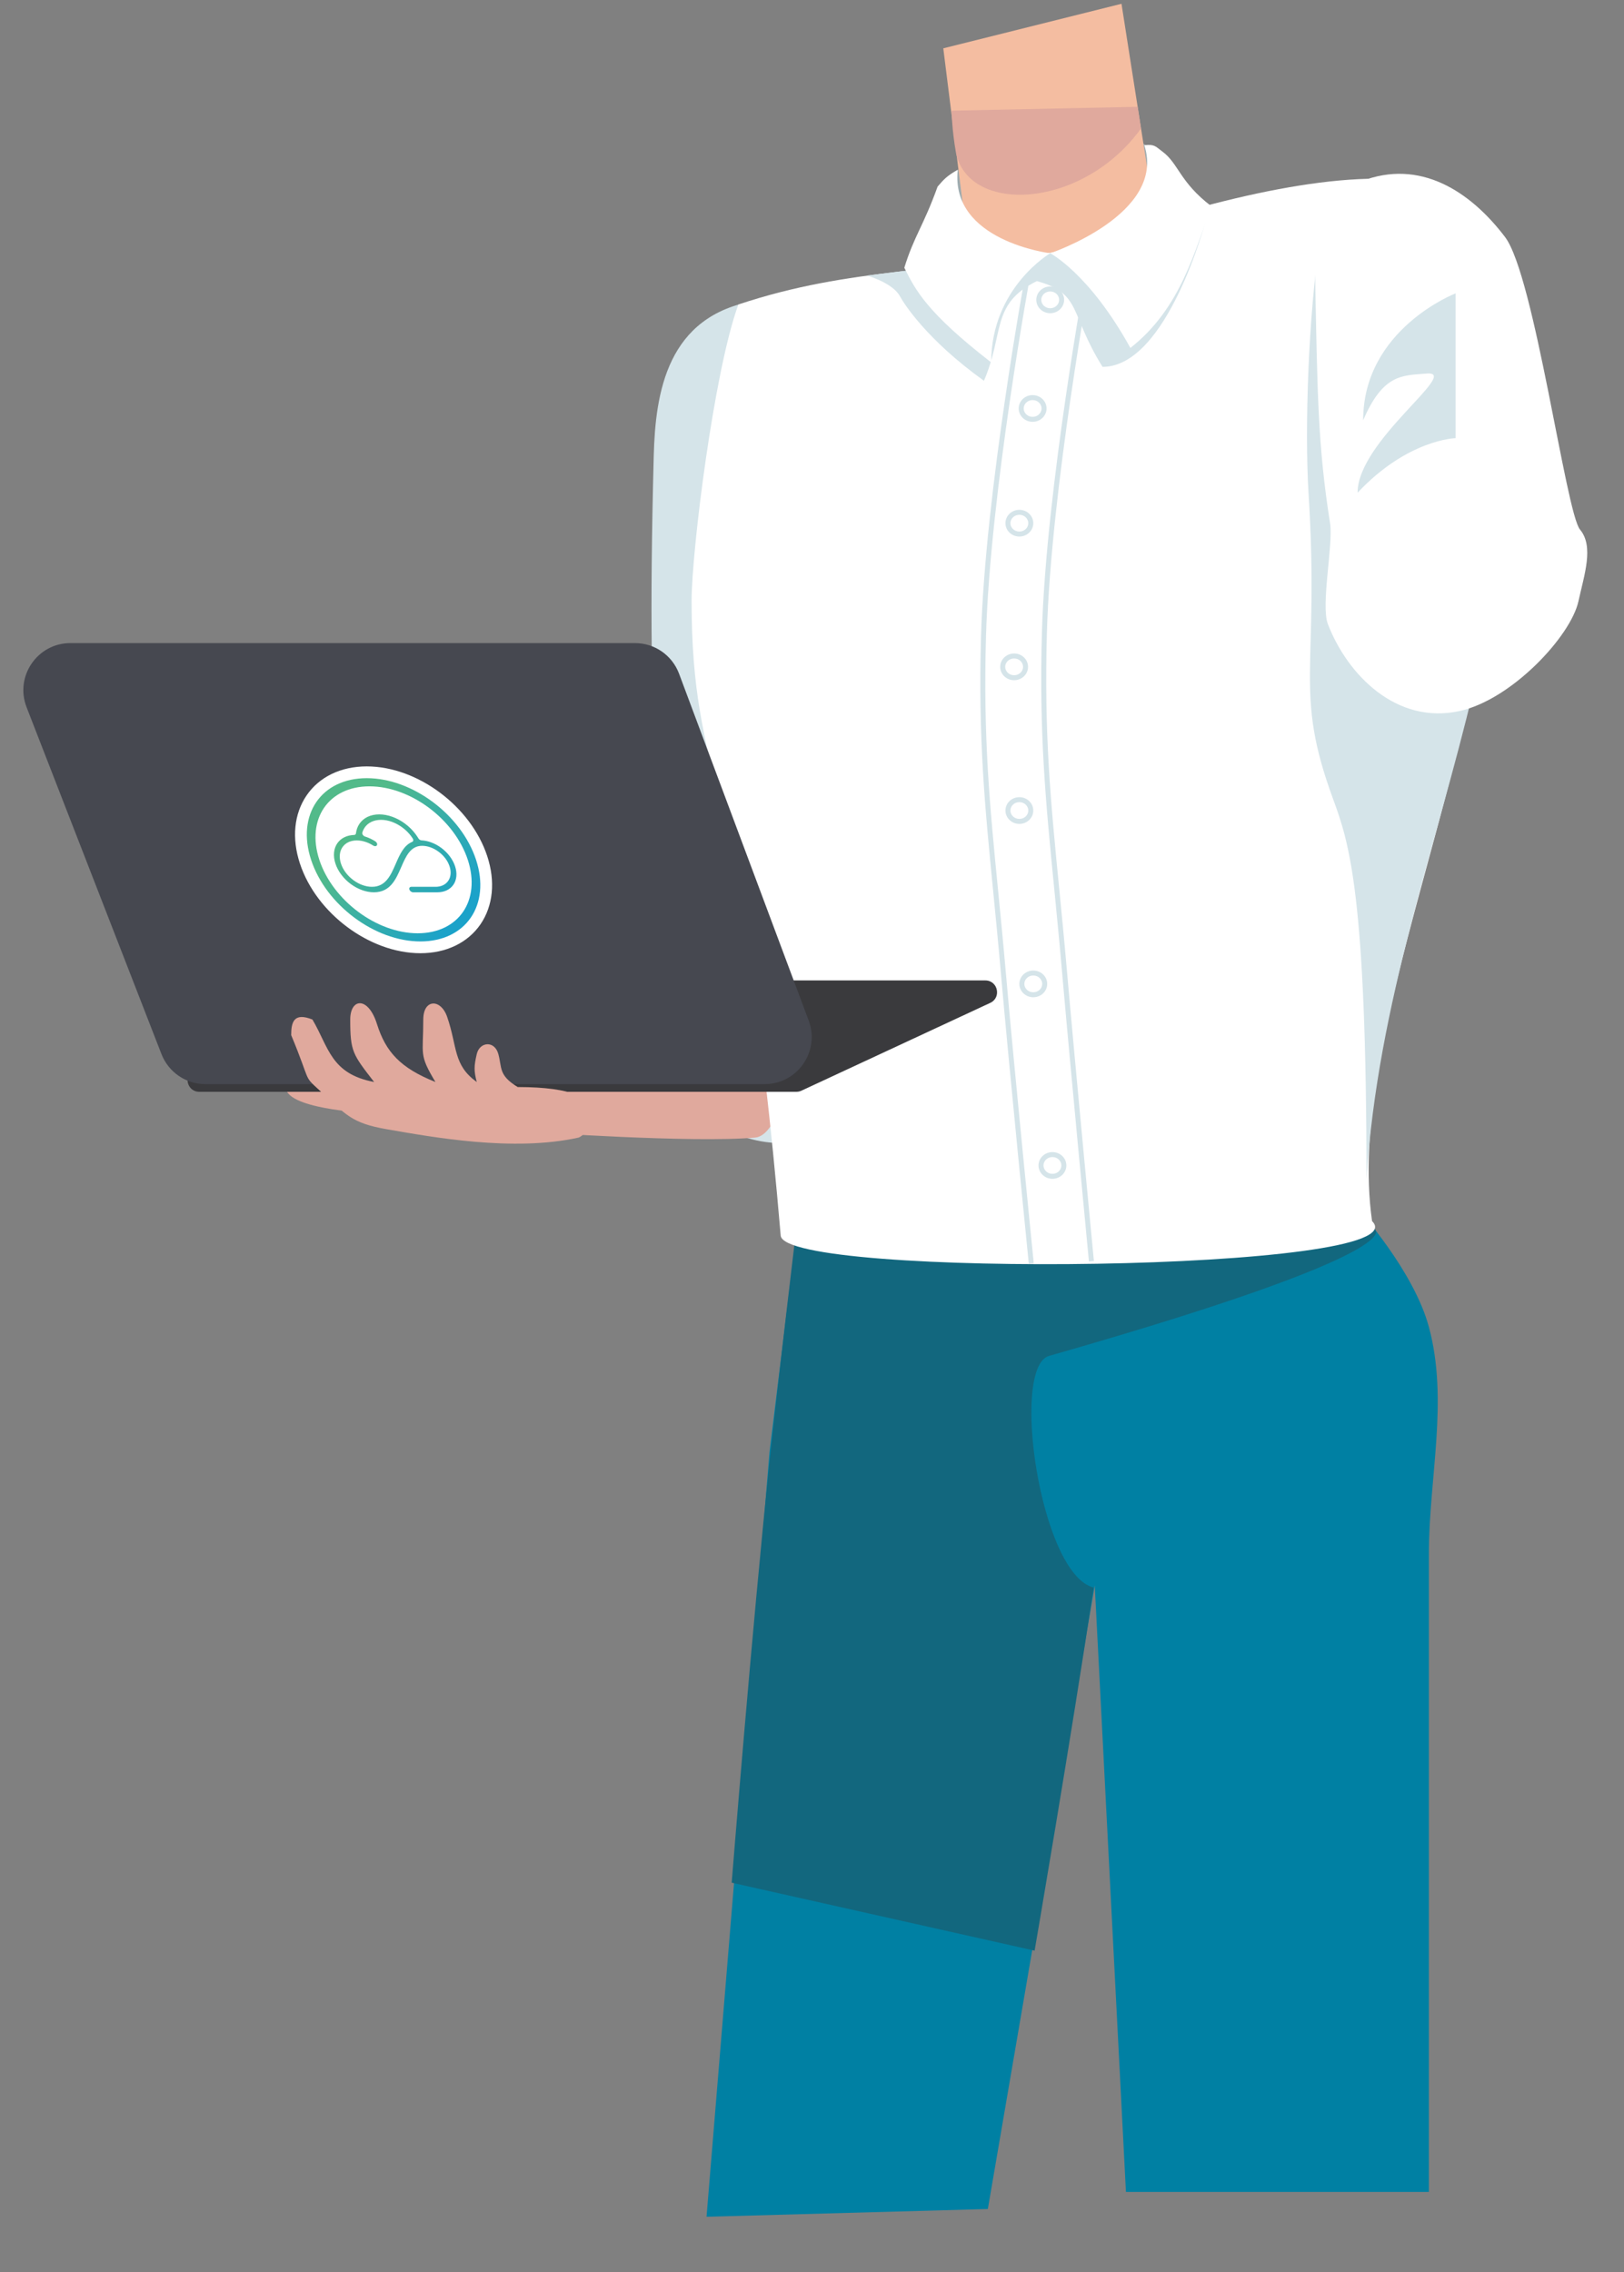
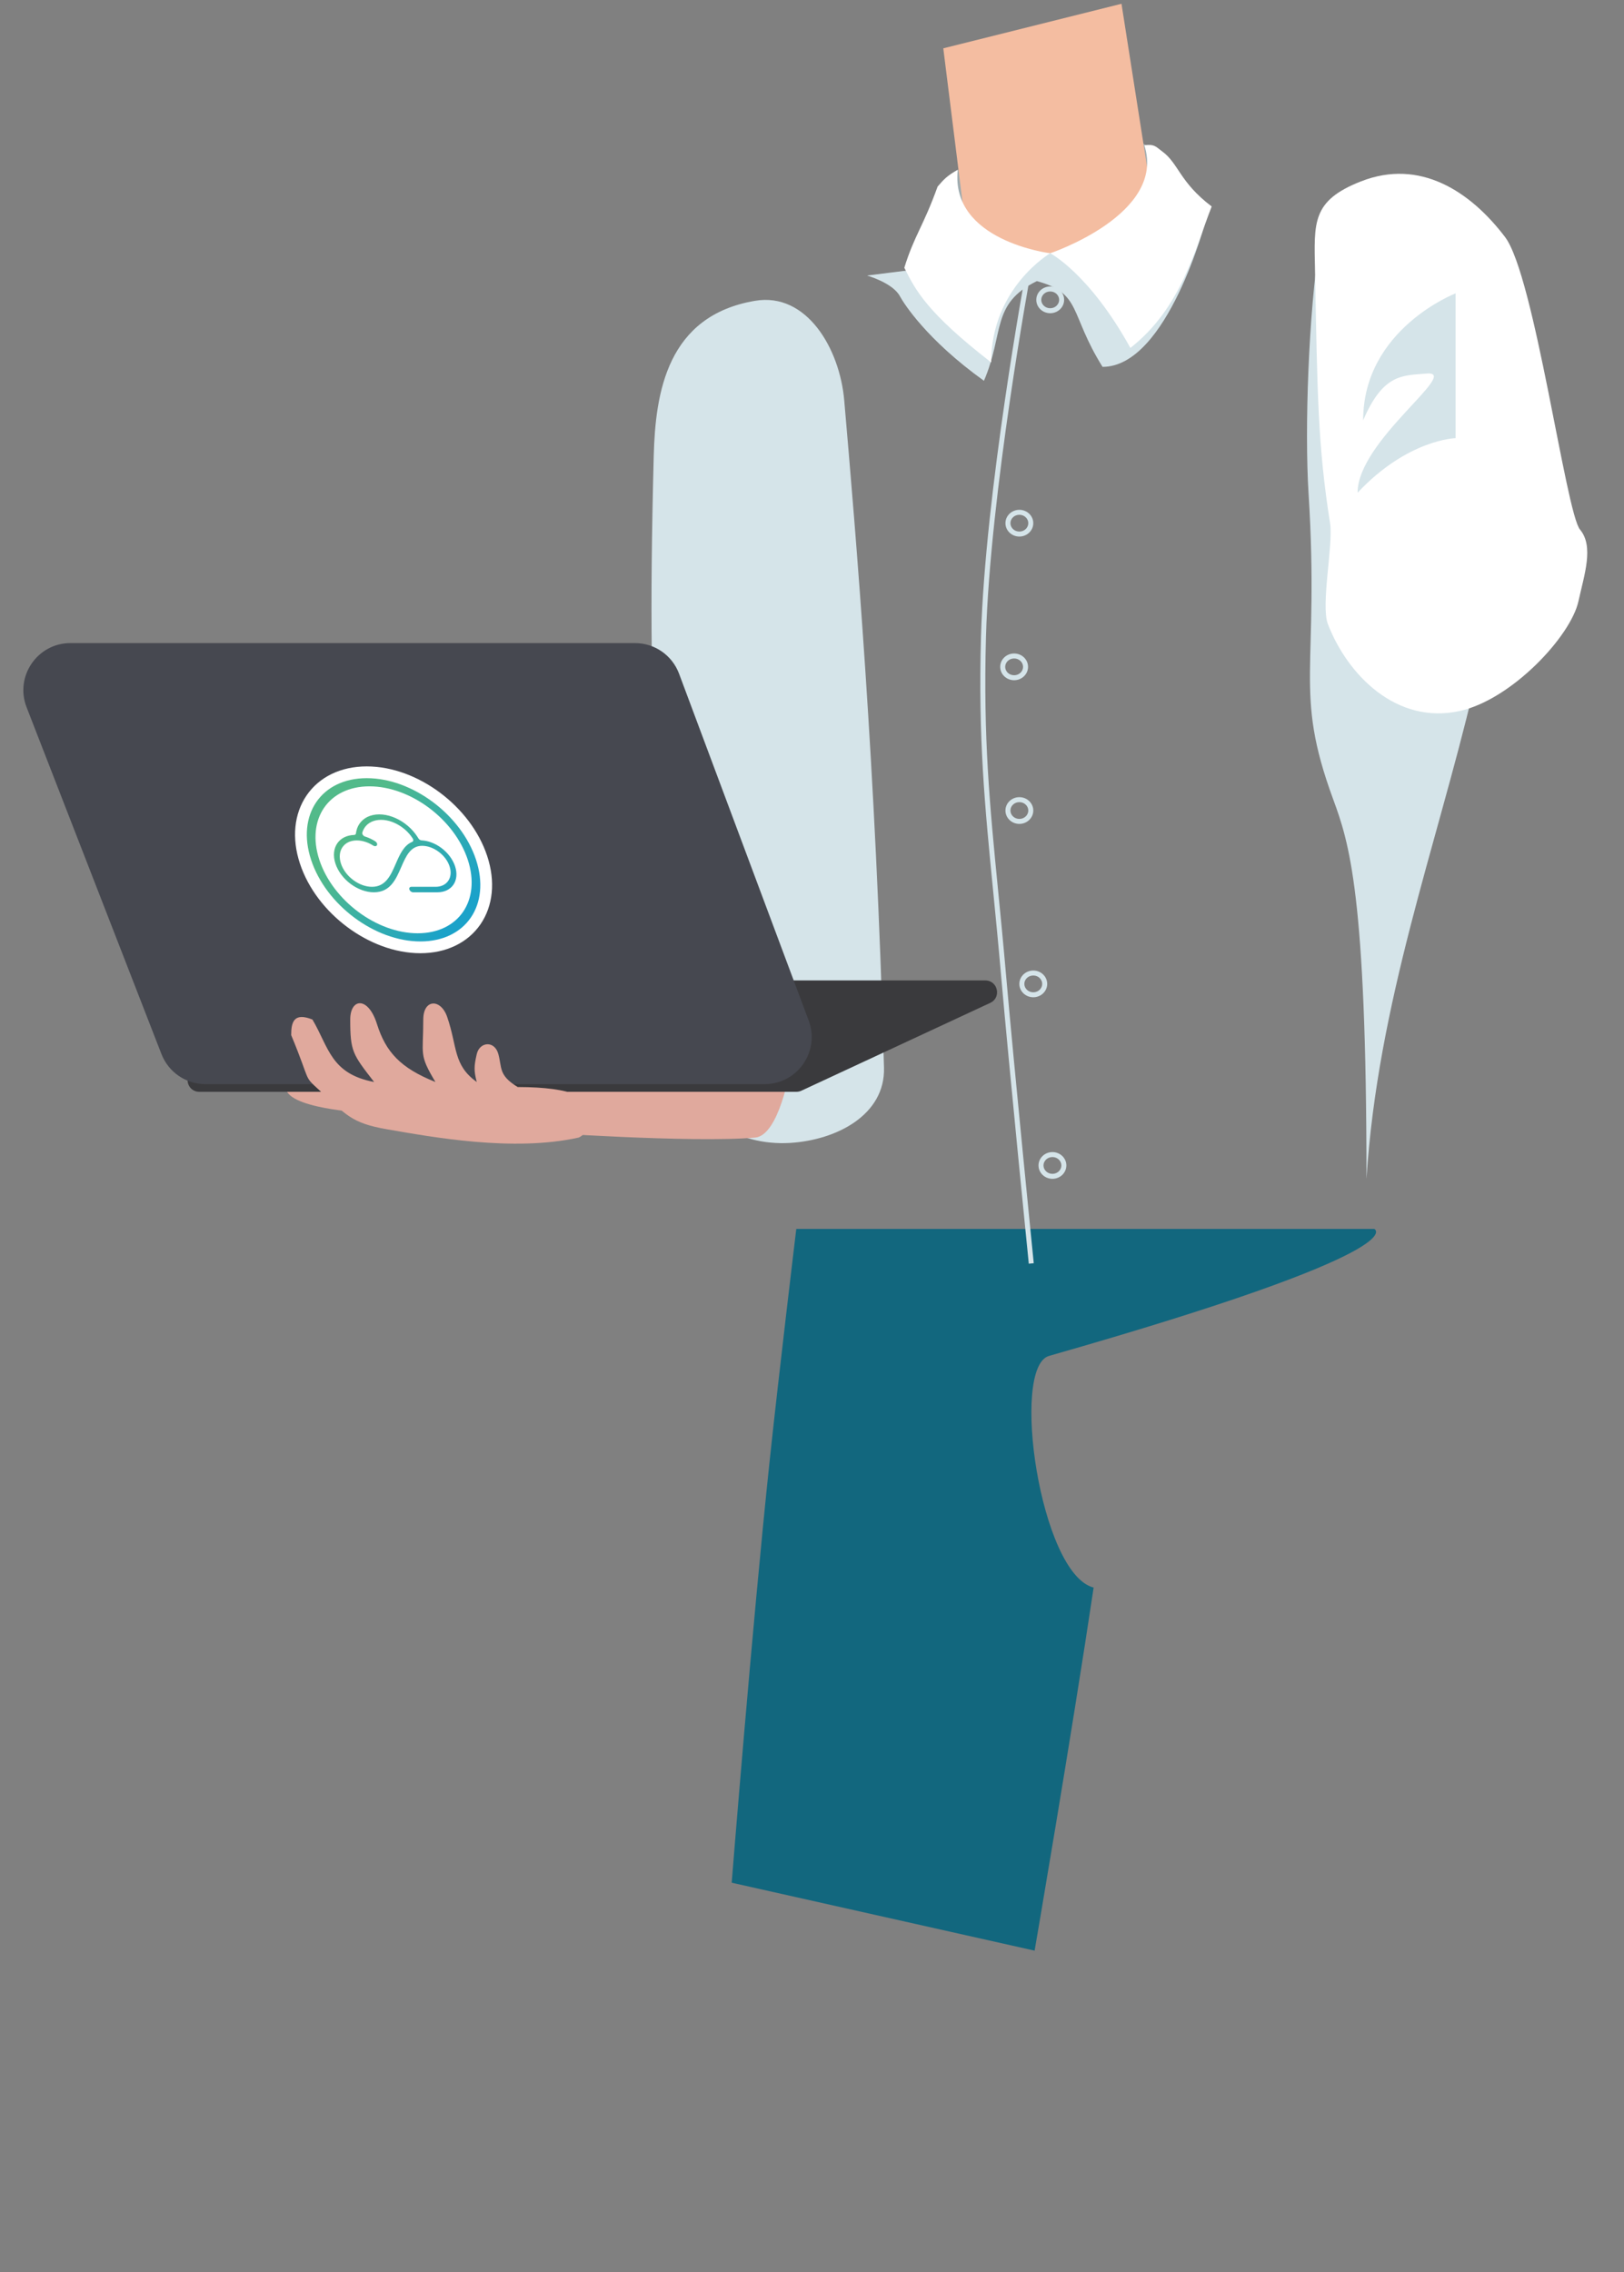
<svg xmlns="http://www.w3.org/2000/svg" width="276" height="386" viewBox="0 0 276 386" fill="none">
  <rect x="0" y="0" width="276" height="386" fill="#808080" stroke="none" />
-   <path d="M135.33 209.522L230.912 205.548C230.912 205.548 240.253 215.844 242.838 225.415C246.229 237.969 242.838 251.008 242.838 264.012L242.838 372.357L191.354 372.357L186.054 269.331L167.884 375.259L120.077 376.577L130.787 246.605L135.33 209.522Z" fill="#0080A3" />
  <path d="M178.294 230.334C241.322 212.361 233.561 208.765 233.561 208.765H135.33C135.33 208.765 132.425 232.851 130.787 248.308C127.832 276.195 124.352 319.827 124.352 319.827L175.834 331.368C175.834 331.368 182.08 295.042 185.865 269.688C176.78 267.418 171.669 232.224 178.294 230.334Z" fill="#12677E" />
  <path d="M161.922 29.779L163.247 28.455L193.247 23.725L195.329 25.049L197.032 30.914L162.395 38.482L161.922 29.779Z" fill="#9EABAF" />
  <path d="M165.613 50.592L160.313 8.21L190.597 0.642L196.654 39.239L165.613 50.592Z" fill="#F4BDA1" />
-   <path d="M193.909 21.832L193.341 18.143L161.733 18.805C161.733 18.805 161.733 21.832 162.49 26.09C164.856 36.496 184.067 35.455 193.909 21.832Z" fill="#E0A99D" />
  <path d="M128.337 51.097C137.083 49.623 142.714 59.187 143.478 68.02L143.478 68.021C145.432 90.641 148.854 130.226 150.235 181.381C150.451 189.37 142.222 193.679 134.241 194.157C125.454 194.682 116.757 189.687 115.999 180.919C112.415 139.449 109.695 131.513 111.102 77.458C111.383 66.674 113.374 53.618 128.337 51.097Z" fill="#D5E4E9" />
  <path d="M128.334 193.25C117.538 194.196 90.851 192.304 90.851 192.304L89.715 181.52H134.29C134.29 181.52 132.438 192.89 128.334 193.25Z" fill="#E0A99D" />
-   <path d="M182.269 42.267C200.817 35.266 223.719 29.212 238.293 30.536C252.867 31.861 251.79 63.229 254.571 85.405C252.299 130.813 228.64 175.465 233.183 207.441C242.079 216.144 133.305 217.23 132.68 209.9C125.866 130.056 117.538 133.084 117.538 102.055C117.538 93.73 121.324 63.079 125.487 51.727C144.793 45.294 160.176 46.42 182.269 42.267Z" fill="white" />
  <path fill-rule="evenodd" clip-rule="evenodd" d="M174.301 46.353C174.301 46.352 174.301 46.352 174.717 46.429C175.133 46.505 175.133 46.505 175.133 46.506L175.114 46.613C175.101 46.684 175.081 46.79 175.056 46.93C175.006 47.21 174.931 47.623 174.837 48.158C174.647 49.227 174.375 50.783 174.047 52.725C173.391 56.61 172.509 62.043 171.606 68.233C169.799 80.618 167.909 96.017 167.569 108.121C167.085 125.388 168.207 136.808 169.637 151.363C170.067 155.74 170.524 160.401 170.975 165.59C171.643 173.285 172.821 185.534 173.832 195.861C174.337 201.024 174.801 205.705 175.138 209.096C175.307 210.792 175.444 212.165 175.539 213.114L175.686 214.587C175.686 214.587 175.687 214.588 175.266 214.63C174.845 214.672 174.844 214.672 174.844 214.672L174.844 214.671L174.697 213.198C174.602 212.249 174.465 210.876 174.296 209.18C173.959 205.789 173.495 201.106 172.989 195.943C171.979 185.617 170.8 173.364 170.132 165.663C169.683 160.493 169.226 155.843 168.797 151.47C167.365 136.903 166.237 125.421 166.724 108.097C167.065 95.942 168.96 80.501 170.768 68.111C171.673 61.913 172.556 56.474 173.213 52.584C173.541 50.639 173.813 49.082 174.003 48.01C174.098 47.474 174.173 47.06 174.223 46.78C174.249 46.639 174.268 46.533 174.281 46.461L174.301 46.353Z" fill="#D5E4E9" />
-   <path fill-rule="evenodd" clip-rule="evenodd" d="M184.654 45.691C184.654 45.69 184.654 45.69 185.07 45.767C185.486 45.843 185.486 45.843 185.486 45.843L185.467 45.951C185.454 46.022 185.434 46.128 185.409 46.268C185.359 46.547 185.284 46.961 185.19 47.496C185 48.565 184.728 50.121 184.4 52.063C183.744 55.948 182.862 61.381 181.959 67.571C180.152 79.955 178.262 95.355 177.922 107.458C177.438 124.726 178.56 136.146 179.99 150.7C180.42 155.078 180.877 159.739 181.328 164.928C181.996 172.624 183.141 184.945 184.119 195.342C184.608 200.541 185.055 205.258 185.38 208.676C185.542 210.385 185.674 211.769 185.765 212.725L185.907 214.21L185.907 214.211C185.907 214.211 185.907 214.211 185.486 214.252C185.065 214.292 185.065 214.292 185.065 214.292L184.923 212.806C184.832 211.849 184.7 210.465 184.537 208.756C184.212 205.338 183.765 200.62 183.276 195.421C182.298 185.024 181.153 172.701 180.485 165.001C180.036 159.831 179.579 155.18 179.15 150.808C177.718 136.241 176.59 124.759 177.076 107.435C177.418 95.279 179.313 79.839 181.121 67.448C182.026 61.251 182.909 55.812 183.566 51.922C183.894 49.977 184.166 48.42 184.356 47.348C184.451 46.812 184.526 46.398 184.576 46.117C184.602 45.977 184.621 45.87 184.634 45.799L184.654 45.691Z" fill="#D5E4E9" />
  <path fill-rule="evenodd" clip-rule="evenodd" d="M178.483 52.361C179.356 52.361 180.003 51.691 180.003 50.936C180.003 50.182 179.356 49.512 178.483 49.512C177.611 49.512 176.964 50.182 176.964 50.936C176.964 51.691 177.611 52.361 178.483 52.361ZM178.483 53.207C179.79 53.207 180.849 52.19 180.849 50.936C180.849 49.682 179.79 48.666 178.483 48.666C177.177 48.666 176.118 49.682 176.118 50.936C176.118 52.19 177.177 53.207 178.483 53.207Z" fill="#D5E4E9" />
-   <path fill-rule="evenodd" clip-rule="evenodd" d="M175.495 70.812C176.367 70.812 177.015 70.142 177.015 69.388C177.015 68.633 176.367 67.963 175.495 67.963C174.623 67.963 173.975 68.633 173.975 69.388C173.975 70.142 174.623 70.812 175.495 70.812ZM175.495 71.658C176.802 71.658 177.861 70.641 177.861 69.388C177.861 68.134 176.802 67.117 175.495 67.117C174.188 67.117 173.129 68.134 173.129 69.388C173.129 70.641 174.188 71.658 175.495 71.658Z" fill="#D5E4E9" />
  <path fill-rule="evenodd" clip-rule="evenodd" d="M173.241 90.3C174.113 90.3 174.76 89.63 174.76 88.875C174.76 88.121 174.113 87.451 173.241 87.451C172.369 87.451 171.721 88.121 171.721 88.875C171.721 89.63 172.369 90.3 173.241 90.3ZM173.241 91.146C174.547 91.146 175.607 90.129 175.607 88.875C175.607 87.621 174.547 86.605 173.241 86.605C171.934 86.605 170.875 87.621 170.875 88.875C170.875 90.129 171.934 91.146 173.241 91.146Z" fill="#D5E4E9" />
  <path fill-rule="evenodd" clip-rule="evenodd" d="M172.351 114.707C173.224 114.707 173.871 114.037 173.871 113.283C173.871 112.528 173.224 111.858 172.351 111.858C171.479 111.858 170.832 112.528 170.832 113.283C170.832 114.037 171.479 114.707 172.351 114.707ZM172.351 115.553C173.658 115.553 174.717 114.536 174.717 113.283C174.717 112.029 173.658 111.012 172.351 111.012C171.045 111.012 169.985 112.029 169.985 113.283C169.985 114.536 171.045 115.553 172.351 115.553Z" fill="#D5E4E9" />
  <path fill-rule="evenodd" clip-rule="evenodd" d="M173.241 139.114C174.113 139.114 174.76 138.444 174.76 137.689C174.76 136.935 174.113 136.265 173.241 136.265C172.369 136.265 171.721 136.935 171.721 137.689C171.721 138.444 172.369 139.114 173.241 139.114ZM173.241 139.96C174.547 139.96 175.607 138.943 175.607 137.689C175.607 136.435 174.547 135.419 173.241 135.419C171.934 135.419 170.875 136.435 170.875 137.689C170.875 138.943 171.934 139.96 173.241 139.96Z" fill="#D5E4E9" />
  <path fill-rule="evenodd" clip-rule="evenodd" d="M175.607 168.565C176.479 168.565 177.126 167.895 177.126 167.14C177.126 166.386 176.479 165.716 175.607 165.716C174.734 165.716 174.087 166.386 174.087 167.14C174.087 167.895 174.734 168.565 175.607 168.565ZM175.607 169.411C176.913 169.411 177.973 168.394 177.973 167.14C177.973 165.887 176.913 164.87 175.607 164.87C174.3 164.87 173.241 165.887 173.241 167.14C173.241 168.394 174.3 169.411 175.607 169.411Z" fill="#D5E4E9" />
  <path fill-rule="evenodd" clip-rule="evenodd" d="M178.862 199.406C179.734 199.406 180.382 198.736 180.382 197.981C180.382 197.227 179.734 196.557 178.862 196.557C177.99 196.557 177.342 197.227 177.342 197.981C177.342 198.736 177.99 199.406 178.862 199.406ZM178.862 200.252C180.169 200.252 181.228 199.235 181.228 197.981C181.228 196.727 180.169 195.711 178.862 195.711C177.555 195.711 176.496 196.727 176.496 197.981C176.496 199.235 177.555 200.252 178.862 200.252Z" fill="#D5E4E9" />
  <path d="M250.406 117.191C252.229 109.472 228.98 11.101 224.287 41.131C222.394 53.24 221.693 72.744 222.394 83.891C224.286 113.974 219.744 117.191 226.558 135.733C229.267 143.105 232.236 151.815 232.236 200.251C234.128 170.357 244.15 143.677 250.406 117.191Z" fill="#D5E4E9" />
  <path d="M223.489 45.897C223.334 37.782 222.909 34.094 231.316 30.806C241.308 26.897 249.875 32.488 255.781 40.262C260.793 46.86 266.12 87.087 268.523 89.96C270.926 92.834 269.249 97.606 268.259 102.134C266.953 108.104 256.876 118.861 248.049 120.79C237.393 123.119 229.051 114.752 225.678 106.028C224.434 102.809 226.612 92.46 226.05 88.909C223.958 75.694 223.891 66.944 223.489 45.897Z" fill="white" />
  <path d="M230.722 83.702C239.239 74.62 247.378 74.431 247.378 74.431V49.834C247.378 49.834 231.669 55.889 231.669 71.404C235.076 63.457 238.361 63.8 242.457 63.457C248.423 62.957 230.722 74.809 230.722 83.702Z" fill="#D5E4E9" />
  <path d="M187.379 62.322C198.452 62.322 204.981 37.252 204.981 37.252L178.483 43.023L155.676 45.767L147.348 46.807C147.348 46.807 151.712 48.042 152.932 50.307C153.594 51.537 157.474 57.686 167.222 64.687C170.723 56.551 168.357 51.632 176.212 47.753C183.878 49.834 181.701 53.24 187.379 62.322Z" fill="#D5E4E9" />
  <path d="M194.477 24.671C196.238 24.454 196.418 24.914 197.505 25.711C200.344 27.792 200.439 30.914 205.928 35.077C203.089 42.266 200.817 52.294 192.111 59.106C185.108 46.429 178.484 43.023 178.484 43.023C178.484 43.023 168.452 48.889 168.452 61.566C157.474 53.051 155.582 49.267 153.689 45.483C155.392 39.996 156.886 38.511 159.346 31.7C160.503 30.347 160.976 29.874 162.774 28.833C161.449 40.942 178.484 43.023 178.484 43.023C178.484 43.023 198.262 36.401 194.477 24.671Z" fill="white" />
  <path d="M48.918 183.698C46.221 188.036 60.905 188.94 60.905 188.94L58.871 182.2C58.871 182.2 50.992 180.36 48.918 183.698Z" fill="#E0A99D" />
  <path d="M33.071 181.639C31.086 182.507 31.706 185.471 33.873 185.471H135.355C135.646 185.471 135.934 185.408 136.198 185.285L168.293 170.365C170.234 169.462 169.591 166.551 167.449 166.551H67.983C67.707 166.551 67.434 166.608 67.181 166.719L33.071 181.639Z" fill="#3A3A3D" />
  <path d="M4.519 120.145C2.479 114.9 6.348 109.244 11.975 109.244H107.913C111.251 109.244 114.238 111.316 115.406 114.443L137.437 173.367C139.391 178.596 135.525 184.168 129.943 184.168H34.898C31.599 184.168 28.639 182.143 27.442 179.069L4.519 120.145Z" fill="#464850" />
  <path d="M54.269 185.196C58.788 189.342 59.677 190.785 65.721 191.829C73.464 193.167 87.19 195.711 98.321 193.251C99.927 192.716 107.028 184.661 87.983 184.661C84.694 182.655 85.336 181.414 84.694 179.06C84.051 176.706 81.508 176.975 81.026 179.06C80.545 181.145 80.53 181.898 81.026 183.805C76.966 180.898 77.765 177.847 75.987 172.722C74.917 169.636 71.936 169.664 71.936 173.195C71.936 179.293 71.161 179.06 74 183.805C68.038 181.425 65.555 178.699 64.063 173.952C62.572 169.205 59.521 169.557 59.521 173.195C59.521 178.651 59.942 179.098 63.581 183.805C56.196 182.414 55.882 177.902 53.099 173.195C49.888 171.911 49.489 173.704 49.489 175.844C52.914 184.082 51.471 182.628 54.269 185.196Z" fill="#E0A99D" />
  <path d="M52.798 145.847C50.284 138.193 54.525 131.979 62.262 131.979C69.999 131.979 78.321 138.193 80.835 145.847C83.349 153.5 79.109 159.714 71.372 159.714C63.635 159.714 55.312 153.5 52.798 145.847Z" fill="white" />
  <path fill-rule="evenodd" clip-rule="evenodd" d="M60.494 141.566C60.509 141.443 60.529 141.323 60.555 141.205C60.621 140.895 60.723 140.603 60.856 140.335C60.989 140.07 61.157 139.821 61.359 139.594C61.557 139.371 61.784 139.174 62.039 139.006C62.301 138.834 62.592 138.693 62.909 138.585C63.218 138.48 63.554 138.408 63.914 138.37C64.273 138.334 64.639 138.335 65.009 138.37C65.389 138.406 65.772 138.479 66.151 138.584C66.526 138.688 66.897 138.824 67.258 138.988C67.627 139.154 67.986 139.35 68.329 139.569C68.669 139.786 69.001 140.033 69.321 140.307C69.633 140.574 69.928 140.864 70.199 141.171C70.475 141.486 70.728 141.819 70.952 142.167C71.003 142.248 71.053 142.329 71.101 142.411C71.219 142.612 71.436 142.749 71.648 142.759C72.181 142.784 72.721 142.899 73.248 143.09C73.87 143.314 74.469 143.642 75.012 144.046C75.554 144.451 76.044 144.938 76.451 145.48C76.84 146.002 77.147 146.572 77.343 147.166C77.538 147.761 77.605 148.33 77.558 148.852C77.508 149.394 77.338 149.881 77.061 150.286C76.516 151.084 75.563 151.578 74.332 151.578H70.201C69.942 151.578 69.663 151.369 69.579 151.113C69.495 150.857 69.637 150.648 69.896 150.648H74.027C74.999 150.648 75.751 150.259 76.18 149.628C76.401 149.306 76.537 148.923 76.575 148.499C76.612 148.091 76.559 147.64 76.403 147.166C76.247 146.691 76.005 146.241 75.699 145.833C75.383 145.41 74.995 145.027 74.563 144.704C74.13 144.381 73.658 144.122 73.172 143.946C72.704 143.777 72.218 143.684 71.739 143.684C69.762 143.684 68.984 145.469 68.188 147.3C67.269 149.412 66.326 151.578 63.53 151.578C62.866 151.578 62.188 151.446 61.527 151.208C60.841 150.96 60.179 150.598 59.581 150.152C58.982 149.705 58.441 149.168 57.993 148.569C57.563 147.994 57.224 147.365 57.008 146.708C56.566 145.364 56.718 144.146 57.319 143.265C57.624 142.818 58.048 142.456 58.572 142.209C59.034 141.99 59.572 141.861 60.171 141.841C60.353 141.835 60.474 141.732 60.494 141.566ZM70.987 158.541C74.47 158.541 77.166 157.145 78.707 154.886C80.249 152.628 80.636 149.507 79.504 146.061C78.372 142.614 75.935 139.494 72.91 137.235C69.885 134.977 66.272 133.58 62.788 133.58C59.304 133.58 56.609 134.977 55.067 137.235C53.526 139.494 53.139 142.614 54.27 146.061C55.402 149.507 57.84 152.628 60.864 154.886C63.89 157.145 67.503 158.541 70.987 158.541ZM80.021 155.867C81.733 153.357 82.163 149.89 80.906 146.061C79.648 142.232 76.94 138.764 73.579 136.255C70.218 133.746 66.203 132.193 62.333 132.193C58.462 132.193 55.467 133.745 53.754 136.255C52.042 138.764 51.611 142.231 52.869 146.061C54.127 149.89 56.834 153.357 60.196 155.866C63.557 158.376 67.571 159.928 71.442 159.928C75.313 159.928 78.308 158.376 80.021 155.867ZM70.147 142.442C70.146 142.441 70.145 142.44 70.145 142.44C69.96 142.15 69.75 141.873 69.522 141.614C69.297 141.358 69.053 141.119 68.796 140.898C68.54 140.68 68.263 140.475 67.97 140.288C67.682 140.103 67.384 139.941 67.082 139.805C66.78 139.668 66.474 139.555 66.167 139.47C65.851 139.382 65.534 139.322 65.22 139.292C64.913 139.263 64.608 139.262 64.309 139.293C64.011 139.323 63.732 139.384 63.475 139.471C63.21 139.56 62.97 139.678 62.755 139.819C62.542 139.959 62.353 140.122 62.191 140.305C62.029 140.487 61.89 140.694 61.776 140.923C61.696 141.085 61.629 141.255 61.578 141.432C61.543 141.555 61.573 141.693 61.667 141.83C61.762 141.967 61.893 142.064 62.047 142.112C62.143 142.142 62.238 142.174 62.334 142.208C62.811 142.381 63.276 142.608 63.717 142.881C64.116 143.128 64.163 143.437 64.045 143.611C63.929 143.78 63.664 143.794 63.427 143.643C63.053 143.406 62.66 143.21 62.259 143.065C61.729 142.874 61.179 142.768 60.636 142.768C60.094 142.768 59.614 142.874 59.209 143.065C58.79 143.264 58.448 143.557 58.199 143.922C57.713 144.635 57.591 145.62 57.948 146.708C58.124 147.245 58.398 147.754 58.744 148.217C59.102 148.696 59.541 149.129 60.029 149.494C60.519 149.859 61.053 150.153 61.603 150.351C62.133 150.543 62.682 150.648 63.225 150.648C65.555 150.648 66.416 148.67 67.256 146.74C67.943 145.162 68.617 143.613 70.049 143.013C70.255 142.928 70.297 142.677 70.147 142.442Z" fill="url(#paint0_linear_202_623)" stroke="white" stroke-width="4" />
  <path fill-rule="evenodd" clip-rule="evenodd" d="M60.494 141.566C60.509 141.443 60.529 141.323 60.555 141.205C60.621 140.895 60.723 140.603 60.856 140.335C60.989 140.07 61.157 139.821 61.359 139.594C61.557 139.371 61.784 139.174 62.039 139.006C62.301 138.834 62.592 138.693 62.909 138.585C63.218 138.48 63.554 138.408 63.914 138.37C64.273 138.334 64.639 138.335 65.009 138.37C65.389 138.406 65.772 138.479 66.151 138.584C66.526 138.688 66.897 138.824 67.258 138.988C67.627 139.154 67.986 139.35 68.329 139.569C68.669 139.786 69.001 140.033 69.321 140.307C69.633 140.574 69.928 140.864 70.199 141.171C70.475 141.486 70.728 141.819 70.952 142.167C71.003 142.248 71.053 142.329 71.101 142.411C71.219 142.612 71.436 142.749 71.648 142.759C72.181 142.784 72.721 142.899 73.248 143.09C73.87 143.314 74.469 143.642 75.012 144.046C75.554 144.451 76.044 144.938 76.451 145.48C76.84 146.002 77.147 146.572 77.343 147.166C77.538 147.761 77.605 148.33 77.558 148.852C77.508 149.394 77.338 149.881 77.061 150.286C76.516 151.084 75.563 151.578 74.332 151.578H70.201C69.942 151.578 69.663 151.369 69.579 151.113C69.495 150.857 69.637 150.648 69.896 150.648H74.027C74.999 150.648 75.751 150.259 76.18 149.628C76.401 149.306 76.537 148.923 76.575 148.499C76.612 148.091 76.559 147.64 76.403 147.166C76.247 146.691 76.005 146.241 75.699 145.833C75.383 145.41 74.995 145.027 74.563 144.704C74.13 144.381 73.658 144.122 73.172 143.946C72.704 143.777 72.218 143.684 71.739 143.684C69.762 143.684 68.984 145.469 68.188 147.3C67.269 149.412 66.326 151.578 63.53 151.578C62.866 151.578 62.188 151.446 61.527 151.208C60.841 150.96 60.179 150.598 59.581 150.152C58.982 149.705 58.441 149.168 57.993 148.569C57.563 147.994 57.224 147.365 57.008 146.708C56.566 145.364 56.718 144.146 57.319 143.265C57.624 142.818 58.048 142.456 58.572 142.209C59.034 141.99 59.572 141.861 60.171 141.841C60.353 141.835 60.474 141.732 60.494 141.566ZM70.987 158.541C74.47 158.541 77.166 157.145 78.707 154.886C80.249 152.628 80.636 149.507 79.504 146.061C78.372 142.614 75.935 139.494 72.91 137.235C69.885 134.977 66.272 133.58 62.788 133.58C59.304 133.58 56.609 134.977 55.067 137.235C53.526 139.494 53.139 142.614 54.27 146.061C55.402 149.507 57.84 152.628 60.864 154.886C63.89 157.145 67.503 158.541 70.987 158.541ZM80.021 155.867C81.733 153.357 82.163 149.89 80.906 146.061C79.648 142.232 76.94 138.764 73.579 136.255C70.218 133.746 66.203 132.193 62.333 132.193C58.462 132.193 55.467 133.745 53.754 136.255C52.042 138.764 51.611 142.231 52.869 146.061C54.127 149.89 56.834 153.357 60.196 155.866C63.557 158.376 67.571 159.928 71.442 159.928C75.313 159.928 78.308 158.376 80.021 155.867ZM70.147 142.442C70.146 142.441 70.145 142.44 70.145 142.44C69.96 142.15 69.75 141.873 69.522 141.614C69.297 141.358 69.053 141.119 68.796 140.898C68.54 140.68 68.263 140.475 67.97 140.288C67.682 140.103 67.384 139.941 67.082 139.805C66.78 139.668 66.474 139.555 66.167 139.47C65.851 139.382 65.534 139.322 65.22 139.292C64.913 139.263 64.608 139.262 64.309 139.293C64.011 139.323 63.732 139.384 63.475 139.471C63.21 139.56 62.97 139.678 62.755 139.819C62.542 139.959 62.353 140.122 62.191 140.305C62.029 140.487 61.89 140.694 61.776 140.923C61.696 141.085 61.629 141.255 61.578 141.432C61.543 141.555 61.573 141.693 61.667 141.83C61.762 141.967 61.893 142.064 62.047 142.112C62.143 142.142 62.238 142.174 62.334 142.208C62.811 142.381 63.276 142.608 63.717 142.881C64.116 143.128 64.163 143.437 64.045 143.611C63.929 143.78 63.664 143.794 63.427 143.643C63.053 143.406 62.66 143.21 62.259 143.065C61.729 142.874 61.179 142.768 60.636 142.768C60.094 142.768 59.614 142.874 59.209 143.065C58.79 143.264 58.448 143.557 58.199 143.922C57.713 144.635 57.591 145.62 57.948 146.708C58.124 147.245 58.398 147.754 58.744 148.217C59.102 148.696 59.541 149.129 60.029 149.494C60.519 149.859 61.053 150.153 61.603 150.351C62.133 150.543 62.682 150.648 63.225 150.648C65.555 150.648 66.416 148.67 67.256 146.74C67.943 145.162 68.617 143.613 70.049 143.013C70.255 142.928 70.297 142.677 70.147 142.442Z" fill="url(#paint1_linear_202_623)" />
  <defs>
    <linearGradient id="paint0_linear_202_623" x1="52.143" y1="146.061" x2="75.206" y2="163.42" gradientUnits="userSpaceOnUse">
      <stop offset="0.111" stop-color="#52BA8A" />
      <stop offset="0.908" stop-color="#1BA2C9" />
    </linearGradient>
    <linearGradient id="paint1_linear_202_623" x1="52.143" y1="146.061" x2="75.206" y2="163.42" gradientUnits="userSpaceOnUse">
      <stop offset="0.111" stop-color="#52BA8A" />
      <stop offset="0.908" stop-color="#1BA2C9" />
    </linearGradient>
  </defs>
</svg>